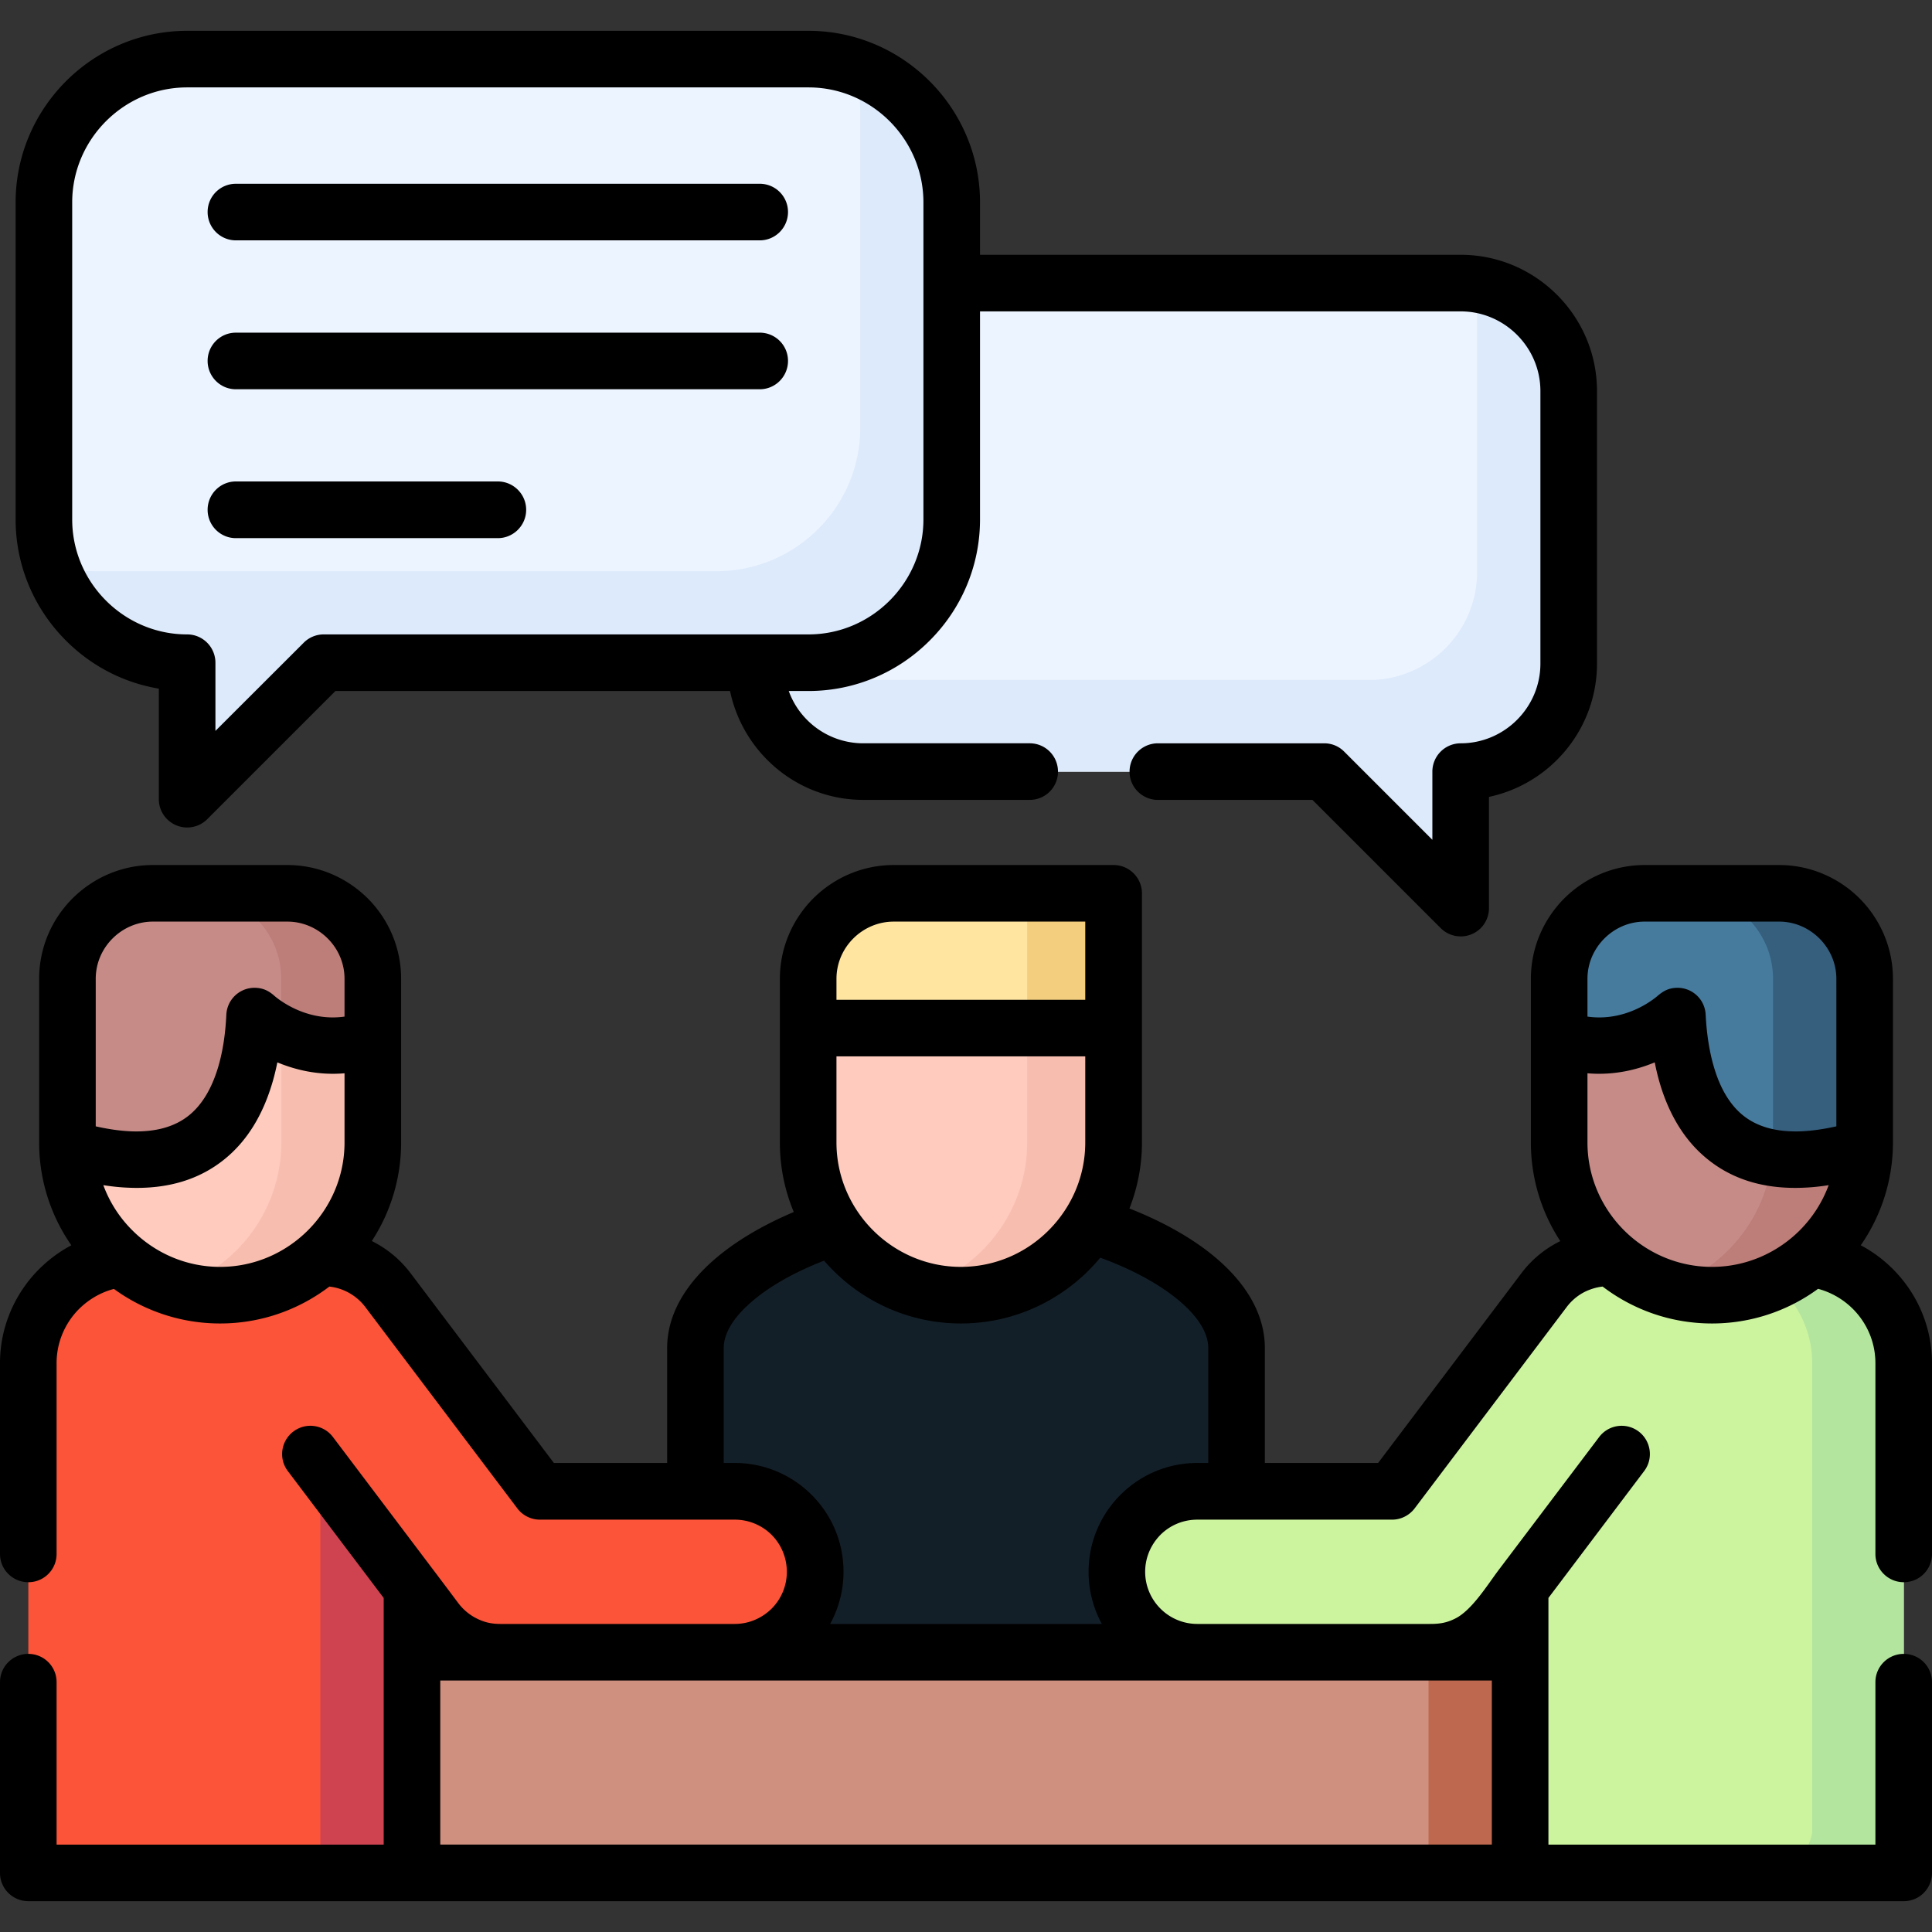
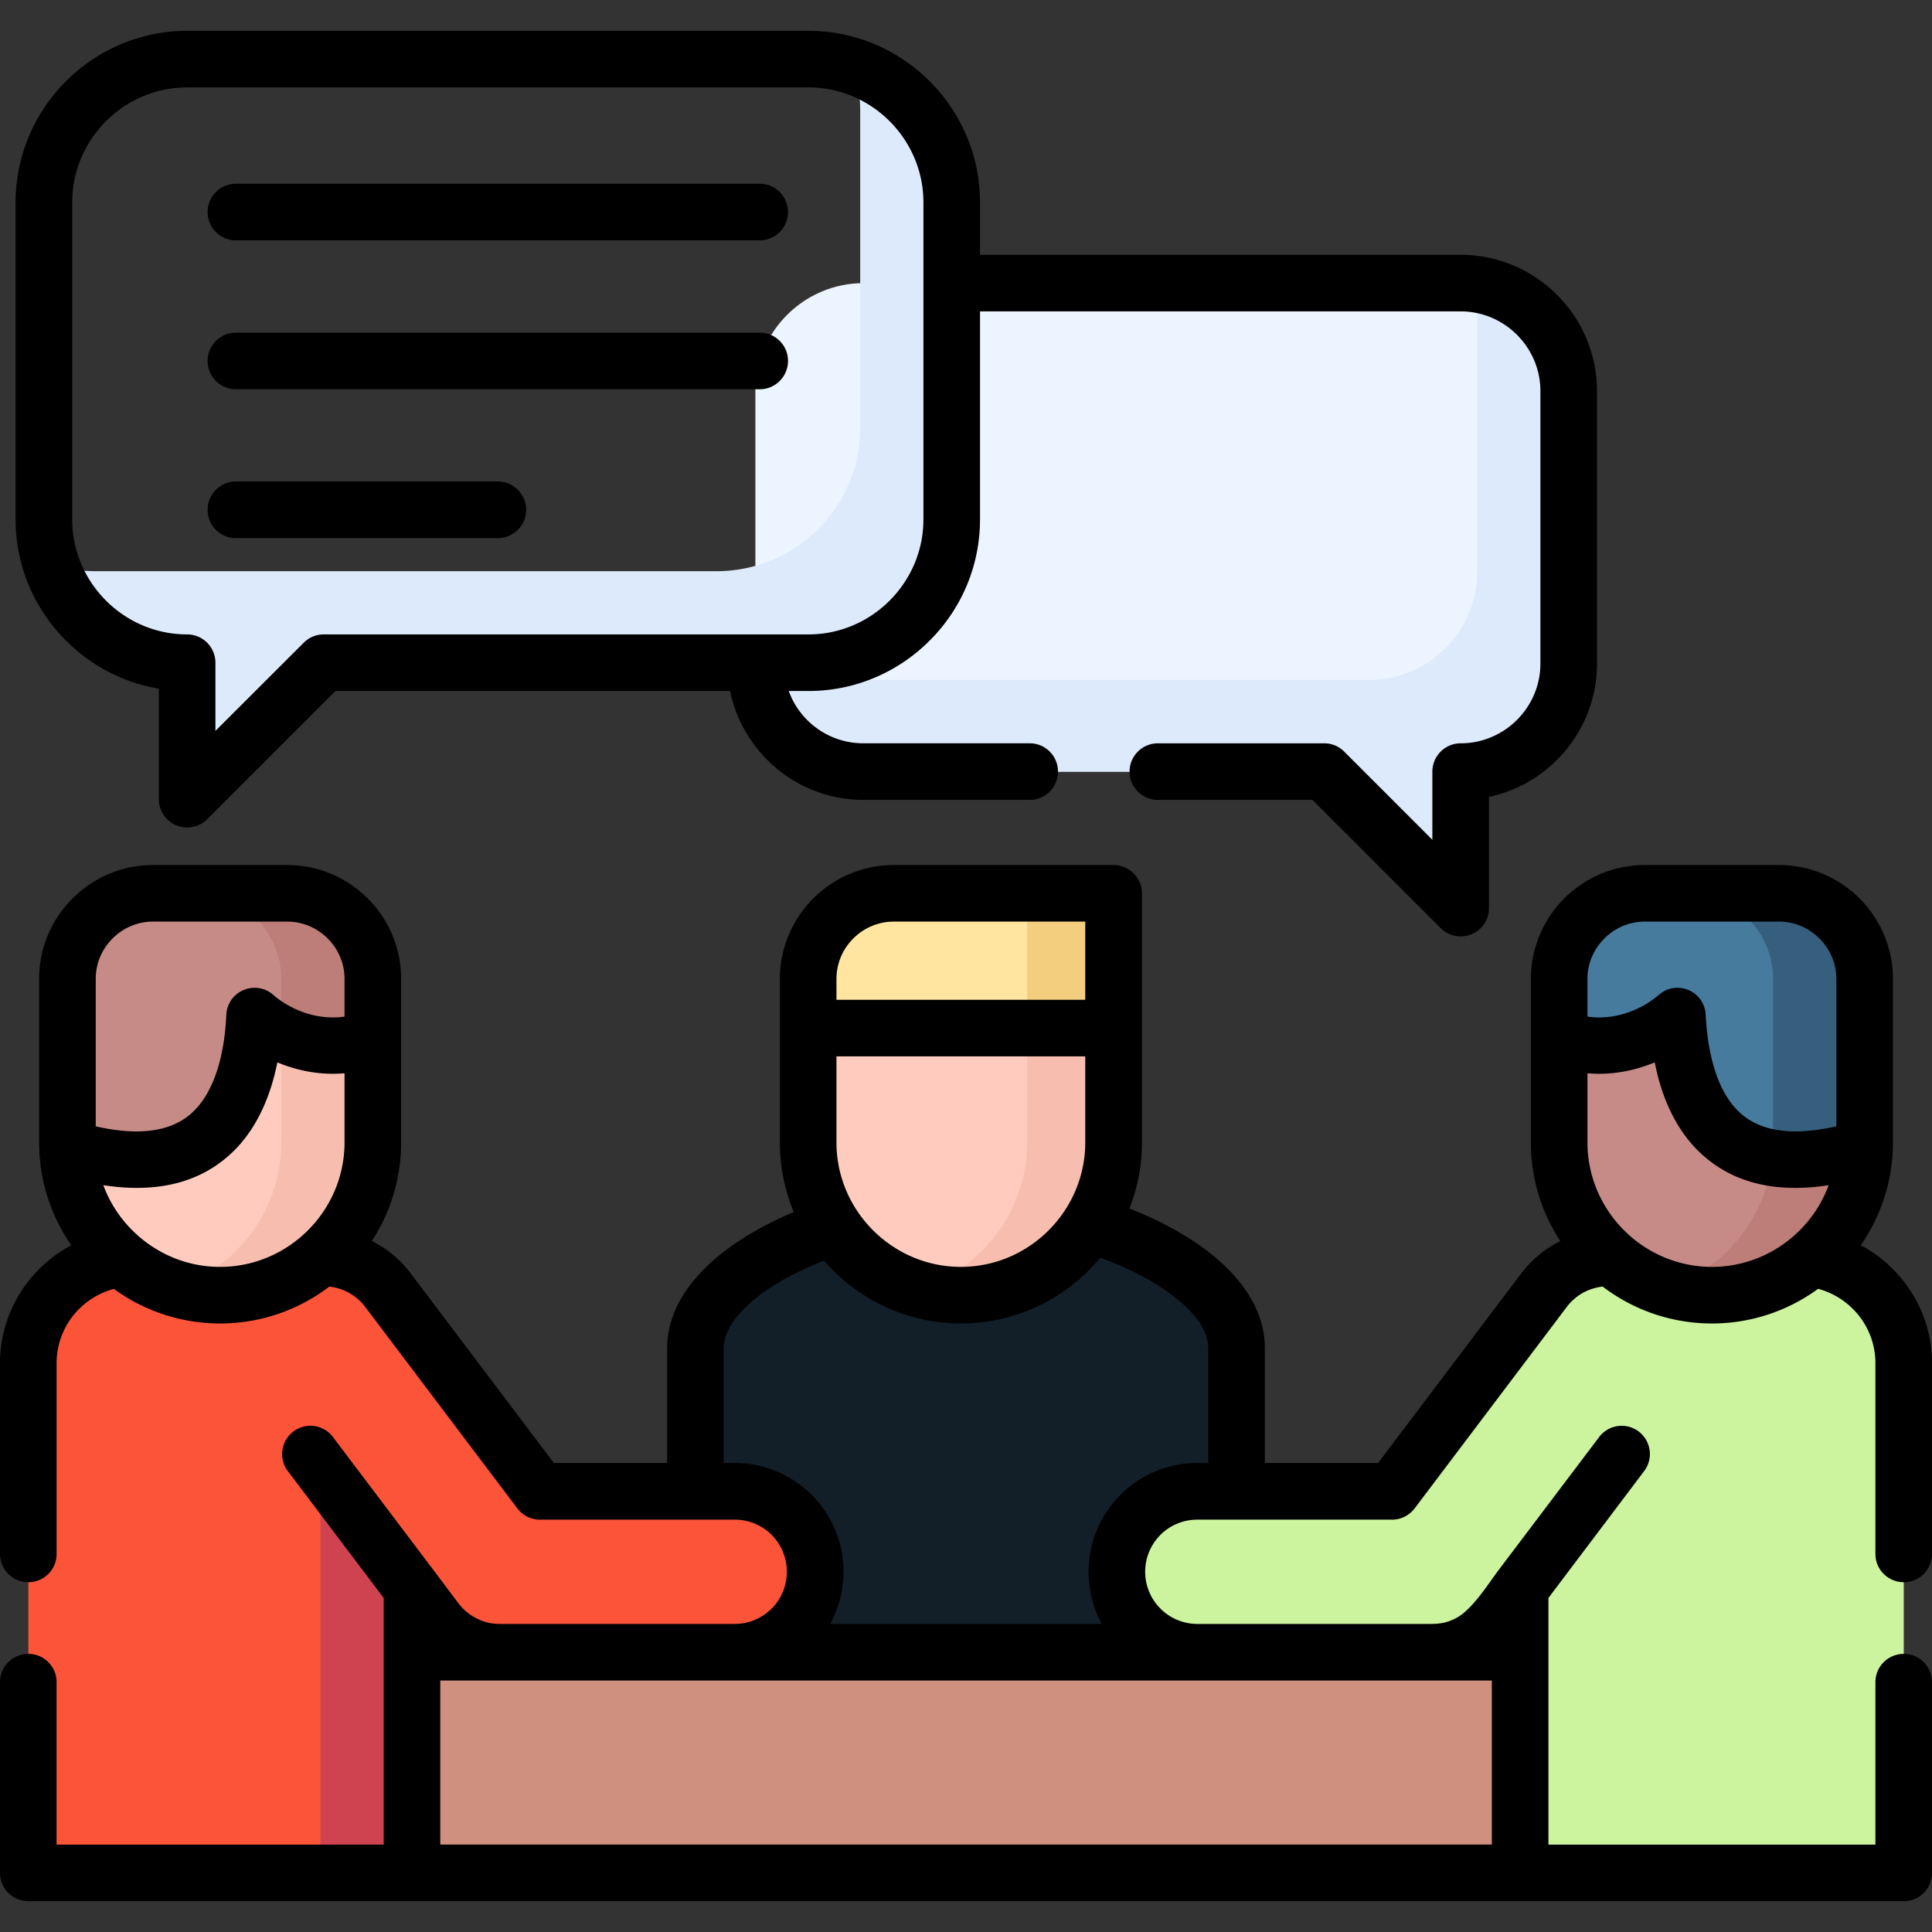
<svg xmlns="http://www.w3.org/2000/svg" version="1.1" width="512" height="512" x="0" y="0" viewBox="0 0 512 512" style="enable-background:new 0 0 512 512" xml:space="preserve" class="">
  <rect x="0" y="0" width="512" height="512" fill="#333333" stroke="none" />
  <g>
    <g fill-rule="evenodd" clip-rule="evenodd">
      <path fill="#131f28" d="M223.685 324.372h64.658c21.091 6.321 39.375 18.68 39.375 32.91v84.444H184.311v-84.444c0-14.23 18.255-26.589 39.374-32.91z" opacity="1" data-original="#ebd2ff" class="" />
      <path fill="#131f28" d="M303.453 357.282v84.444h24.265v-84.444c0-14.23-18.284-26.589-39.375-32.91h-24.264c21.09 6.321 39.374 18.68 39.374 32.91z" opacity="1" data-original="#d7bef0" class="" />
      <path fill="#d09080" d="M94.281 437.843h38.212l31.238-4.365 30.983 4.365h122.601l30.472-5.982 31.72 5.982h38.24v58.507H94.281z" opacity="1" data-original="#d09080" class="" />
      <path fill="#fc5439" d="M7.512 485.691V361.25c0-15.307 12.529-27.836 27.837-27.836h45.979c.794 0 1.588.028 2.353.085 7.143-.68 14.457 2.239 19.105 8.362l37.419 49.55c1.87 2.494 3.911 3.798 7.653 3.798h46.856c11.764 0 21.317 9.553 21.317 21.317 0 11.792-9.554 21.316-21.317 21.316h-62.221a21.257 21.257 0 0 1-16.98-8.476l-6.35-8.391v75.373H18.142c-5.415-.962-9.695-5.243-10.63-10.657z" opacity="1" data-original="#ff6978" class="" />
      <path fill="#ccf49f" d="M504.517 485.691V361.25c0-15.307-12.529-27.836-27.864-27.836h-45.951c-.794 0-1.587.028-2.381.085-7.144-.68-14.457 2.239-19.105 8.362l-37.391 49.55c-1.728 2.268-3.741 3.798-7.653 3.798h-46.856c-11.792 0-21.345 9.553-21.345 21.317 0 11.792 9.553 21.316 21.345 21.316h62.192a21.313 21.313 0 0 0 17.009-8.476l6.321-8.391v75.373h91.021c5.413-.962 9.694-5.243 10.658-10.657z" opacity="1" data-original="#ccf49f" />
      <path fill="#ecf4ff" d="M228.815 204.494h122.118l30.897 30.898c2.467 2.438 5.273 1.021 5.273-2.211v-28.688c15.732 0 28.602-12.897 28.602-28.63v-72.227c0-15.732-12.869-28.602-28.602-28.602H228.815c-15.732 0-28.631 12.869-28.631 28.602v72.227c.001 15.734 12.899 28.631 28.631 28.631z" opacity="1" data-original="#ecf4ff" class="" />
-       <path fill="#ecf4ff" d="M85.777 175.638h128.469c20.891 0 37.983-17.093 37.983-37.984V53.635c0-20.863-17.093-37.956-37.983-37.956H49.607c-20.893 0-37.985 17.093-37.985 37.956v84.019c0 20.892 17.093 37.984 37.985 37.984v28.715c0 3.062 3.005 4.45 5.273 2.183z" opacity="1" data-original="#ecf4ff" class="" />
      <path fill="#ffcbbe" d="M296.479 302.772c0 22.252-18.227 40.478-40.479 40.478s-40.479-18.227-40.479-40.478v-43.37c0-12.472 10.204-22.648 22.677-22.648h52.242c4.168 0 6.039 2.381 6.039 6.01z" opacity="1" data-original="#ffcbbe" class="" />
      <path fill="#ffe5a0" d="M215.521 259.401v13.068h80.958v-29.707c0-3.629-1.871-6.01-6.039-6.01h-52.242c-12.472.001-22.677 10.178-22.677 22.649z" opacity="1" data-original="#ffe5a0" />
      <path fill="#ffcbbe" d="M17.858 302.772c0 22.252 18.227 40.478 40.479 40.478s40.479-18.227 40.479-40.478v-43.37c0-12.472-10.205-22.648-22.678-22.648h-35.63c-12.444 0-22.649 10.177-22.649 22.648v43.37z" opacity="1" data-original="#ffcbbe" class="" />
      <path fill="#c68b87" d="M494.142 302.772c0 22.252-18.198 40.478-40.451 40.478-22.28 0-40.478-18.227-40.478-40.478v-43.37c0-12.472 10.176-22.648 22.648-22.648h35.632c12.473 0 22.649 10.177 22.649 22.648z" opacity="1" data-original="#c68b87" class="" />
      <path fill="#bd7d79" d="M494.142 302.772c0 22.252-18.198 40.478-40.451 40.478-4.224 0-8.306-.68-12.161-1.87 15.194-4.819 26.561-18.369 28.149-34.668 6.35 1.077 14.343.51 24.435-2.522l.028-44.788z" opacity="1" data-original="#bd7d79" />
      <path fill="#c68b87" d="M98.817 259.401v15.761c-11.424 4.224-20.778.766-26.249-2.353-4.252-2.409-4.989-2.438-5.499 1.474-1.475 11.367-6.605 42.747-49.154 29.906l-.057-44.788c0-12.472 10.205-22.648 22.649-22.648H76.14c12.472 0 22.677 10.177 22.677 22.648z" opacity="1" data-original="#c68b87" class="" />
      <path fill="#477b9e" d="M413.212 259.401v15.761c11.395 4.224 20.749.766 26.22-2.353 4.28-2.409 4.989-2.438 5.499 1.474 1.475 11.367 6.605 42.747 49.183 29.906l.028-44.788c.028-12.472-10.177-22.648-22.649-22.648H435.86c-12.472 0-22.648 10.177-22.648 22.648z" opacity="1" data-original="#477b9e" />
      <path fill="#365e7d" d="M469.876 259.401v43.37c0 1.332-.057 2.637-.197 3.94 6.35 1.077 14.343.51 24.435-2.522l.028-44.788c0-11.934-9.326-21.77-21.061-22.592-.539-.057-1.049-.057-1.588-.057h-24.265c12.471.001 22.648 10.178 22.648 22.649z" opacity="1" data-original="#365e7d" />
      <path fill="#f7beaf" d="M74.553 302.772c0 18.028-11.963 33.421-28.347 38.608 3.826 1.19 7.908 1.87 12.132 1.87 22.252 0 40.479-18.227 40.479-40.478v-27.609c-10.148 3.77-18.652 1.445-24.265-1.304v28.913z" opacity="1" data-original="#f7beaf" class="" />
      <path fill="#bd7d79" d="M51.875 236.753c12.473 0 22.678 10.177 22.678 22.648v14.457c5.612 2.749 14.116 5.074 24.265 1.304v-15.761c0-12.472-10.205-22.648-22.678-22.648z" opacity="1" data-original="#bd7d79" />
      <path fill="#f7beaf" d="M272.214 302.772c0 18.028-11.962 33.421-28.346 38.608 3.826 1.19 7.908 1.87 12.132 1.87 22.252 0 40.479-18.227 40.479-40.478V272.47h-24.266v30.302z" opacity="1" data-original="#f7beaf" class="" />
      <path fill="#f2ce7e" d="M272.214 242.763v29.707h24.266v-29.707c0-3.629-1.871-6.01-6.039-6.01h-24.264c4.166 0 6.037 2.381 6.037 6.01z" opacity="1" data-original="#f2ce7e" />
      <path fill="#cf4351" d="M87.847 392.743c-.964-1.304-2.947-.651-2.947.992V496.35h24.264v-75.373z" opacity="1" data-original="#cf4351" />
-       <path fill="#b3e59f" d="M480.252 361.25v124.441c-.964 5.414-5.244 9.694-10.659 10.658h24.266c5.414-.964 9.694-5.244 10.658-10.658V361.25c0-14.229-10.856-26.078-24.69-27.666a40.17 40.17 0 0 1-9.78 6.18c6.208 5.102 10.205 12.869 10.205 21.486z" opacity="1" data-original="#b3e59f" />
      <path fill="#ddeafb" d="M200.497 179.918c1.983 13.833 13.947 24.576 28.318 24.576h122.118l30.897 30.898c2.467 2.438 5.273 1.021 5.273-2.211v-28.688c15.732 0 28.602-12.897 28.602-28.63v-72.227c0-14.371-10.715-26.334-24.548-28.318.198 1.333.283 2.665.283 4.054V151.6c0 15.732-12.87 28.602-28.603 28.602H204.551a27.216 27.216 0 0 1-4.054-.284z" opacity="1" data-original="#ddeafb" />
      <path fill="#ddeafb" d="M227.966 113.389c0 17.349-11.793 32.089-27.781 36.567a37.758 37.758 0 0 1-10.204 1.417H25.342c-4.139 0-8.107-.68-11.82-1.899 4.989 15.138 19.304 26.164 36.086 26.164v28.715c0 3.062 3.005 4.45 5.273 2.183l30.897-30.898h128.468c20.891 0 37.983-17.093 37.983-37.984V53.635c0-16.753-11.026-31.067-26.163-36.085a38.084 38.084 0 0 1 1.899 11.82v84.019z" opacity="1" data-original="#ddeafb" />
-       <path fill="#be694f" d="M378.571 437.843h24.266v58.507h-24.266z" opacity="1" data-original="#be694f" />
    </g>
    <path d="M27.383 314.082a32.878 32.878 0 0 0 7.682 11.962c5.981 5.981 14.203 9.694 23.273 9.694 9.043 0 17.292-3.713 23.272-9.694 5.981-5.98 9.695-14.229 9.695-23.272v-18.34c-6.945.596-13.04-.907-17.802-2.892-.426 2.069-.907 4.082-1.531 6.066-2.353 7.653-6.293 14.627-12.529 19.644-6.321 5.103-14.712 8.051-25.824 7.484-1.984-.086-4.054-.312-6.236-.652zm194.29-49.125h65.934v-20.721h-50.769c-4.167 0-7.966 1.73-10.715 4.479-2.75 2.75-4.45 6.52-4.45 10.687zm65.933 14.996h-65.934v22.818c0 9.043 3.713 17.292 9.694 23.272 5.98 5.981 14.229 9.694 23.272 9.694 9.07 0 17.319-3.713 23.273-9.694 5.98-5.98 9.694-14.229 9.694-23.272v-22.818zm205.515 50.06c4.025 2.126 7.568 5.018 10.488 8.447 5.244 6.18 8.391 14.145 8.391 22.79v50.57a7.476 7.476 0 0 1-7.483 7.483c-4.139 0-7.513-3.345-7.513-7.483v-50.57c0-4.988-1.814-9.581-4.818-13.124a20.595 20.595 0 0 0-10.375-6.576 47.49 47.49 0 0 1-28.12 9.185c-10.857 0-20.892-3.629-28.971-9.78-1.53.17-3.004.596-4.422 1.247-1.928.907-3.685 2.297-5.103 4.167l-40.281 53.349c-1.417 1.871-3.628 3.005-5.98 3.005h-51.619c-3.827 0-7.285 1.53-9.779 4.024-2.495 2.523-4.054 5.981-4.054 9.78 0 3.826 1.559 7.284 4.054 9.779a13.796 13.796 0 0 0 9.779 4.054h61.653c2.467 0 4.365-.256 6.719-1.446 4.366-2.183 8.447-8.815 11.424-12.784l26.674-35.291a7.472 7.472 0 0 1 10.488-1.474c3.289 2.494 3.94 7.199 1.446 10.487l-25.37 33.619v65.367h86.655v-43.059c0-4.139 3.374-7.483 7.513-7.483a7.476 7.476 0 0 1 7.483 7.483v50.57a7.476 7.476 0 0 1-7.483 7.483H7.512c-4.139 0-7.512-3.345-7.512-7.483v-50.57c0-4.139 3.373-7.483 7.512-7.483s7.483 3.345 7.483 7.483v43.059h86.685v-65.367l-25.398-33.619c-2.494-3.288-1.843-7.993 1.475-10.487 3.288-2.495 7.993-1.843 10.488 1.474l26.078 34.526c2.382 3.146 4.763 6.321 7.143 9.495 1.36 1.786 3.033 3.146 4.876 4.054 2.07 1.049 3.997 1.446 6.266 1.446h62.106c3.799 0 7.257-1.56 9.779-4.054a13.77 13.77 0 0 0 4.025-9.779 13.87 13.87 0 0 0-4.025-9.78 13.869 13.869 0 0 0-9.779-4.024h-51.647a7.486 7.486 0 0 1-5.98-3.005l-40.281-53.349a13.867 13.867 0 0 0-9.524-5.414c-8.051 6.123-18.085 9.78-28.942 9.78a47.745 47.745 0 0 1-28.148-9.156c-4.025 1.049-7.597 3.345-10.262 6.406-3.062 3.571-4.933 8.192-4.933 13.266v50.57c0 4.139-3.345 7.483-7.483 7.483S0 415.959 0 411.82v-50.57c0-8.759 3.26-16.837 8.617-23.045 2.892-3.316 6.378-6.123 10.29-8.192a47.563 47.563 0 0 1-8.532-27.241v-43.37c0-8.306 3.373-15.846 8.844-21.316 5.472-5.442 12.983-8.844 21.289-8.844H76.14c8.306 0 15.846 3.401 21.316 8.844 5.471 5.471 8.845 13.011 8.845 21.316v43.37a47.646 47.646 0 0 1-7.768 26.107c4.054 2.041 7.483 4.848 10.233 8.476l38.014 50.343h30.018v-30.415c0-8.617 4.564-16.413 11.963-23.018 5.726-5.102 13.266-9.553 21.6-13.067a47.616 47.616 0 0 1-3.686-18.426v-43.37c0-8.306 3.402-15.846 8.846-21.316 5.471-5.442 13.011-8.844 21.316-8.844h58.28c4.139 0 7.513 3.373 7.513 7.512v66.019c0 6.151-1.19 12.048-3.317 17.49 8.958 3.515 17.065 8.05 23.189 13.322 7.851 6.747 12.699 14.797 12.699 23.698v30.415h30.018l38.014-50.343a28.712 28.712 0 0 1 10.262-8.447 47.604 47.604 0 0 1-7.796-26.136v-43.37c0-8.306 3.402-15.846 8.845-21.316 5.471-5.442 13.011-8.844 21.316-8.844h35.632c8.307 0 15.846 3.401 21.317 8.844 5.442 5.471 8.844 13.011 8.844 21.316v43.37c0 9.75-2.976 19.218-8.532 27.241zm-8.504-15.931c-2.154.34-4.252.566-6.236.652-11.085.566-19.475-2.382-25.796-7.484-6.265-5.017-10.205-11.99-12.558-19.644a61.264 61.264 0 0 1-1.503-6.066c-4.79 1.984-10.856 3.487-17.83 2.892v18.34c0 9.043 3.714 17.292 9.695 23.272 5.98 5.981 14.23 9.694 23.301 9.694 9.042 0 17.291-3.713 23.273-9.694a33.167 33.167 0 0 0 7.654-11.962zm-63.923-44.674c10.007 1.417 17.32-4.394 18.624-5.527 1.474-1.248 2.863-2.013 4.876-2.098a7.459 7.459 0 0 1 7.823 7.114c.255 4.876.935 9.808 2.324 14.315 1.531 5.018 3.94 9.439 7.597 12.387 3.601 2.892 8.676 4.536 15.733 4.195 2.722-.142 5.698-.566 8.986-1.304V259.4c0-4.167-1.729-7.937-4.479-10.687-2.75-2.749-6.52-4.479-10.688-4.479h-35.63c-4.167 0-7.938 1.73-10.687 4.479-2.75 2.75-4.479 6.52-4.479 10.687zm-329.388 0v-10.007c0-4.167-1.701-7.937-4.451-10.687-2.749-2.749-6.548-4.479-10.715-4.479H40.508c-4.139 0-7.938 1.73-10.688 4.479-2.749 2.75-4.45 6.52-4.45 10.687v39.09c3.26.737 6.236 1.162 8.958 1.304 7.058.341 12.133-1.304 15.733-4.195 3.656-2.947 6.065-7.369 7.625-12.387 1.389-4.508 2.069-9.439 2.296-14.315a7.476 7.476 0 0 1 7.823-7.114c1.928.085 3.402.793 4.819 2.04 1.05.935 8.477 7.029 18.682 5.584zm127.078 64.687c-7.824 3.033-14.74 6.888-19.673 11.31-4.28 3.799-6.917 7.881-6.917 11.878v30.415h2.92c7.938 0 15.165 3.232 20.382 8.447 5.216 5.216 8.447 12.416 8.447 20.382 0 5.017-1.304 9.723-3.543 13.833h72a28.811 28.811 0 0 1-3.515-13.833c0-7.966 3.231-15.166 8.447-20.382 5.217-5.215 12.416-8.447 20.382-8.447h2.892v-30.415c0-4.139-2.835-8.391-7.427-12.331-5.387-4.62-12.87-8.617-21.204-11.65a48.962 48.962 0 0 1-3.033 3.345c-8.703 8.702-20.693 14.089-33.902 14.089-13.182 0-25.2-5.387-33.874-14.089a50.838 50.838 0 0 1-2.382-2.552zM62.505 63.697c-4.139 0-7.483-3.373-7.483-7.512s3.345-7.483 7.483-7.483h138.842a7.476 7.476 0 0 1 7.483 7.483c0 4.139-3.345 7.512-7.483 7.512zm0 78.917c-4.139 0-7.483-3.373-7.483-7.512s3.345-7.512 7.483-7.512h69.422c4.139 0 7.512 3.373 7.512 7.512s-3.373 7.512-7.512 7.512zm0-39.458c-4.139 0-7.483-3.373-7.483-7.512s3.345-7.484 7.483-7.484h138.842a7.476 7.476 0 0 1 7.483 7.484c0 4.139-3.345 7.512-7.483 7.512zm146.524 79.965a20.733 20.733 0 0 0 4.848 7.653 20.96 20.96 0 0 0 14.938 6.208h44.079c4.139 0 7.483 3.346 7.483 7.512a7.476 7.476 0 0 1-7.483 7.484h-44.079c-10.006 0-19.021-4.082-25.541-10.659a36.451 36.451 0 0 1-9.808-18.198H88.896L54.937 217.08a7.491 7.491 0 0 1-5.329 2.211c-4.139 0-7.513-3.345-7.513-7.483v-29.31c-9.524-1.588-18.057-6.151-24.604-12.728-8.249-8.221-13.351-19.588-13.351-32.117V53.635c0-12.501 5.103-23.868 13.351-32.116 8.221-8.221 19.587-13.352 32.117-13.352h164.639c12.528 0 23.896 5.131 32.116 13.352 8.249 8.248 13.352 19.615 13.352 32.116v13.89h127.391c9.949 0 18.964 4.054 25.512 10.602s10.602 15.562 10.602 25.512v72.227c0 9.95-4.054 18.964-10.602 25.512a36.157 36.157 0 0 1-18.028 9.809v29.48a7.47 7.47 0 0 1-2.183 5.301c-2.92 2.919-7.682 2.919-10.602 0l-33.988-33.987h-40.961c-4.139 0-7.512-3.346-7.512-7.484a7.507 7.507 0 0 1 7.512-7.512h44.079c2.098 0 3.969.851 5.329 2.239l23.329 23.329v-18.057a7.508 7.508 0 0 1 7.513-7.512c5.782 0 11.083-2.381 14.91-6.208 3.826-3.826 6.208-9.099 6.208-14.91v-72.227c0-5.811-2.382-11.083-6.208-14.91-3.827-3.827-9.128-6.208-14.91-6.208H259.714v55.134c0 12.529-5.103 23.896-13.352 32.117-8.221 8.248-19.588 13.351-32.116 13.351h-5.217zM85.777 168.126h128.469c8.39 0 15.987-3.43 21.515-8.957 5.527-5.528 8.957-13.153 8.957-21.516V53.635c0-8.362-3.43-15.987-8.957-21.515s-13.125-8.958-21.515-8.958H49.607c-8.392 0-15.988 3.43-21.516 8.958-5.527 5.527-8.958 13.152-8.958 21.515v84.019c0 8.362 3.431 15.987 8.958 21.516 5.527 5.527 13.124 8.957 21.516 8.957 4.139 0 7.483 3.373 7.483 7.512v18.057l23.386-23.357a7.447 7.447 0 0 1 5.301-2.213zm309.576 277.228H116.675v43.483h278.679v-43.483z" fill="#000000" opacity="1" data-original="#000000" class="" />
  </g>
</svg>